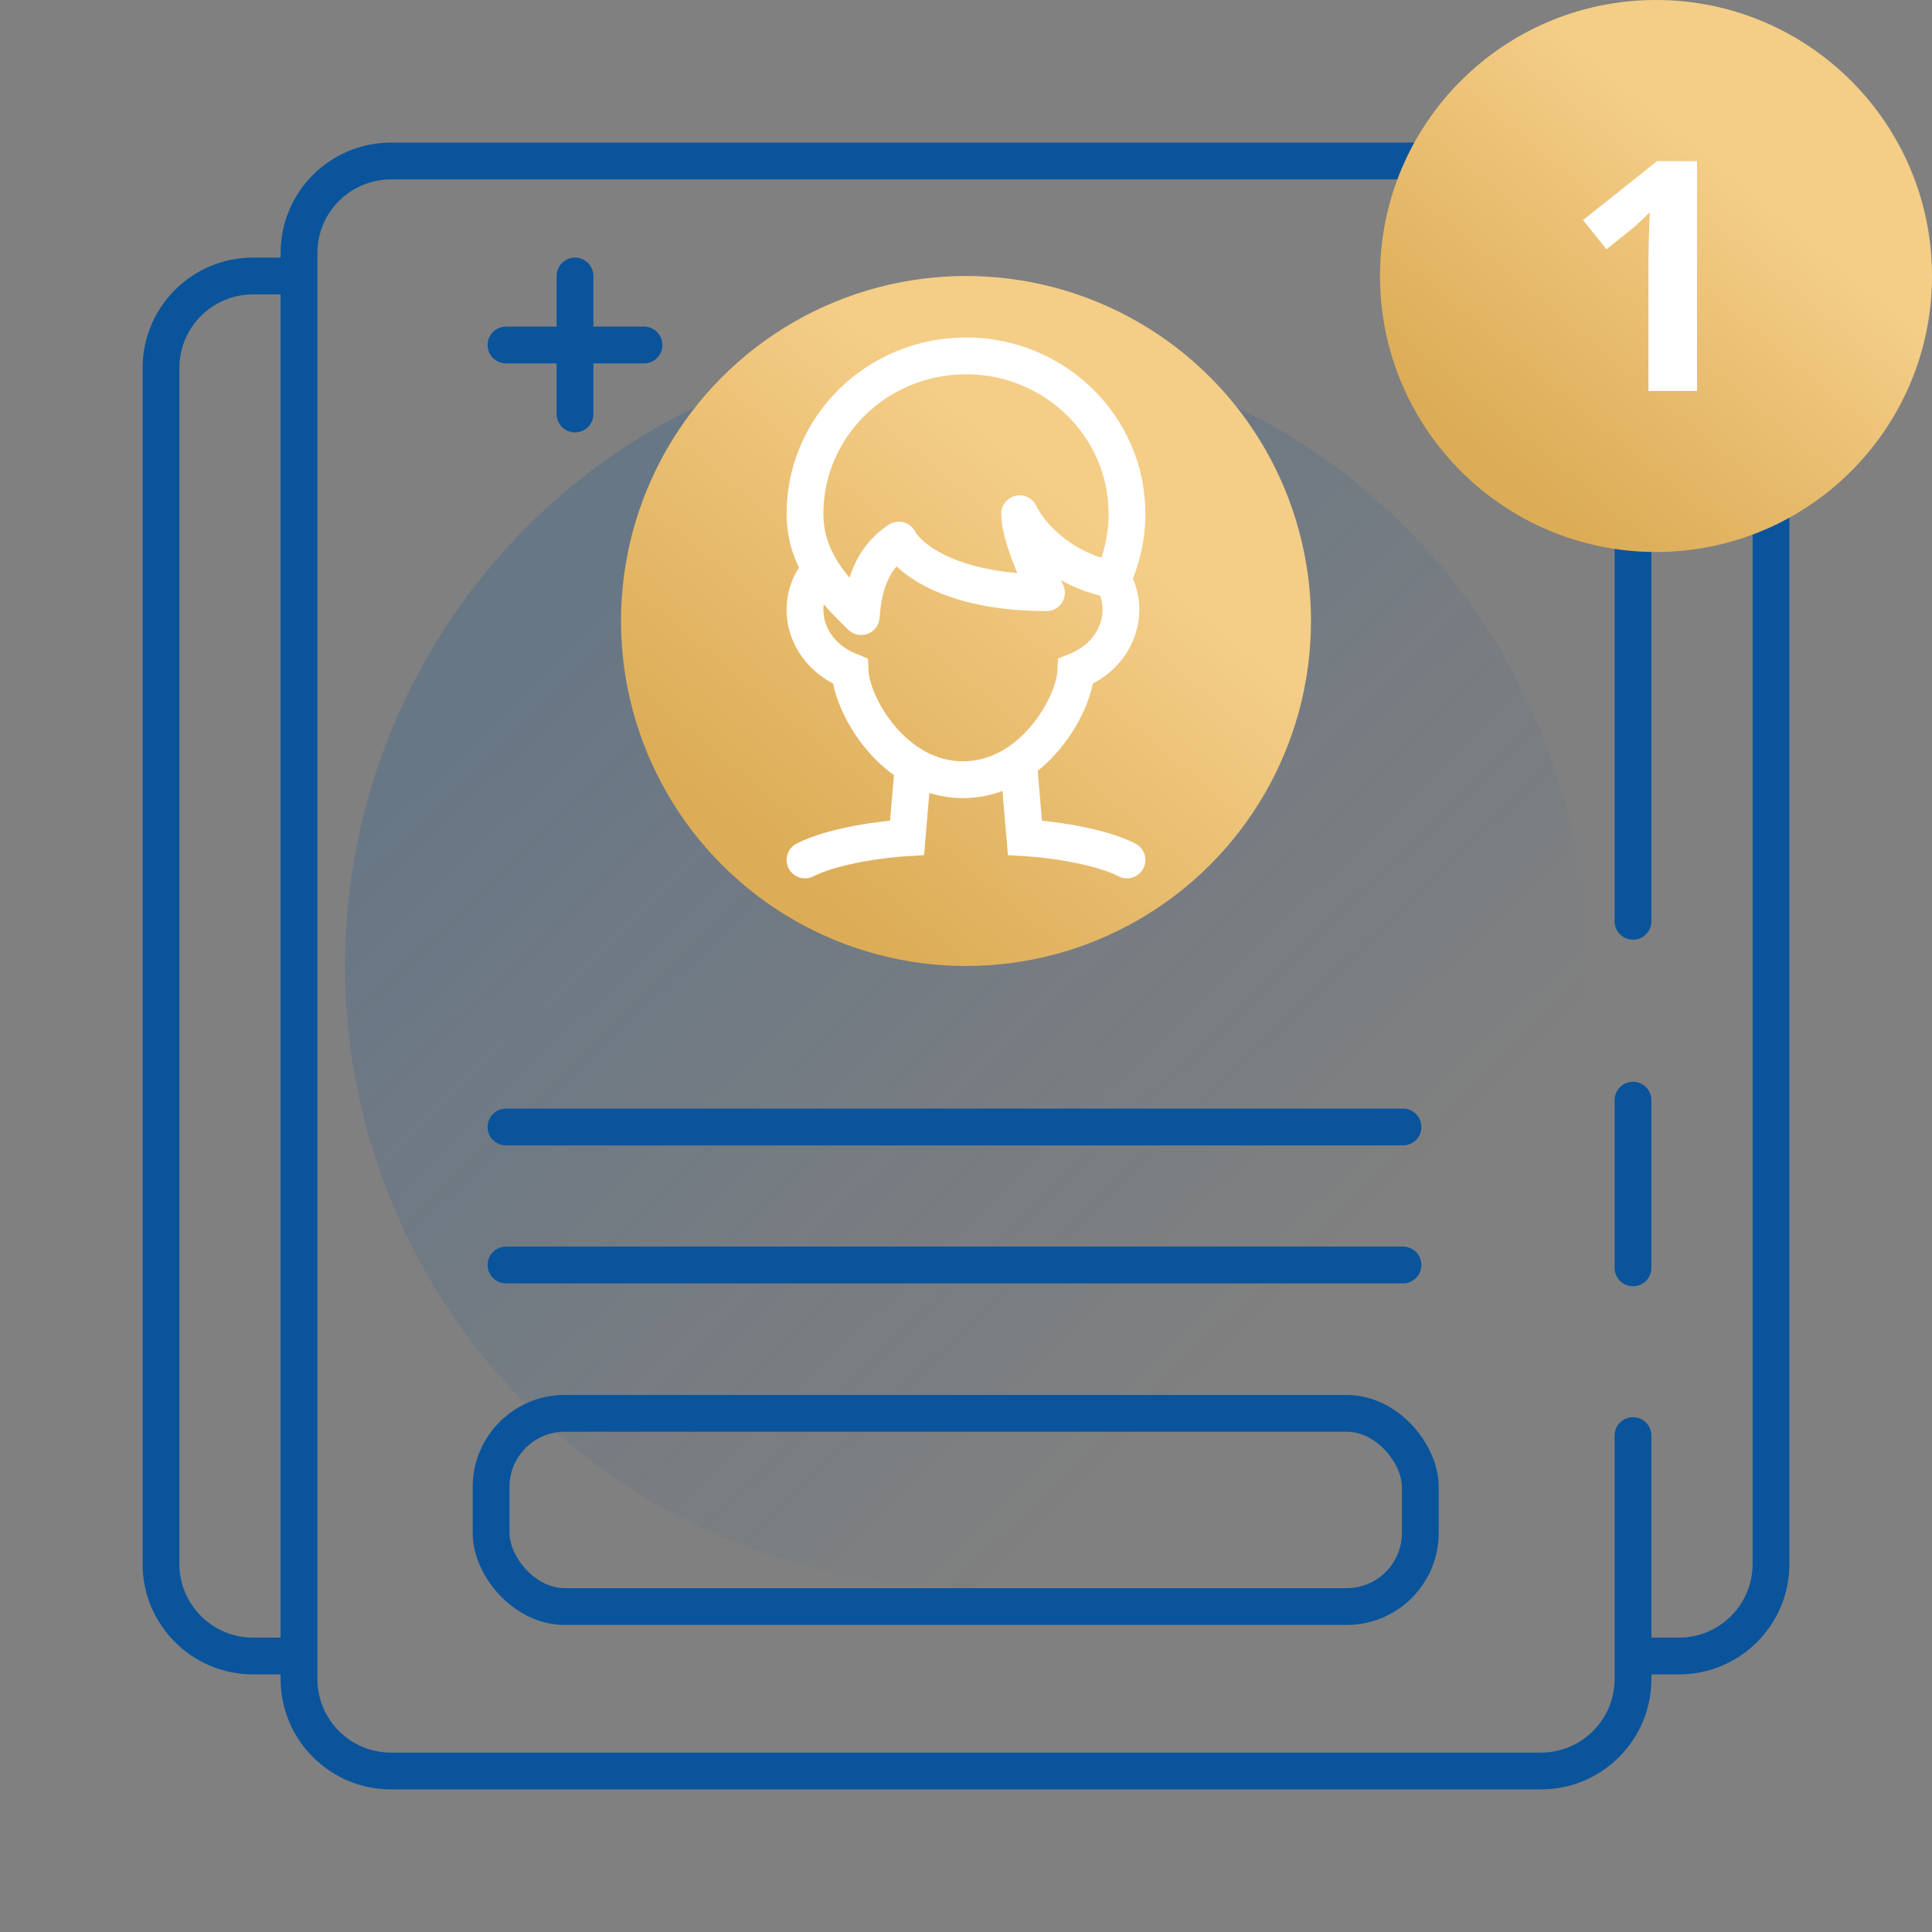
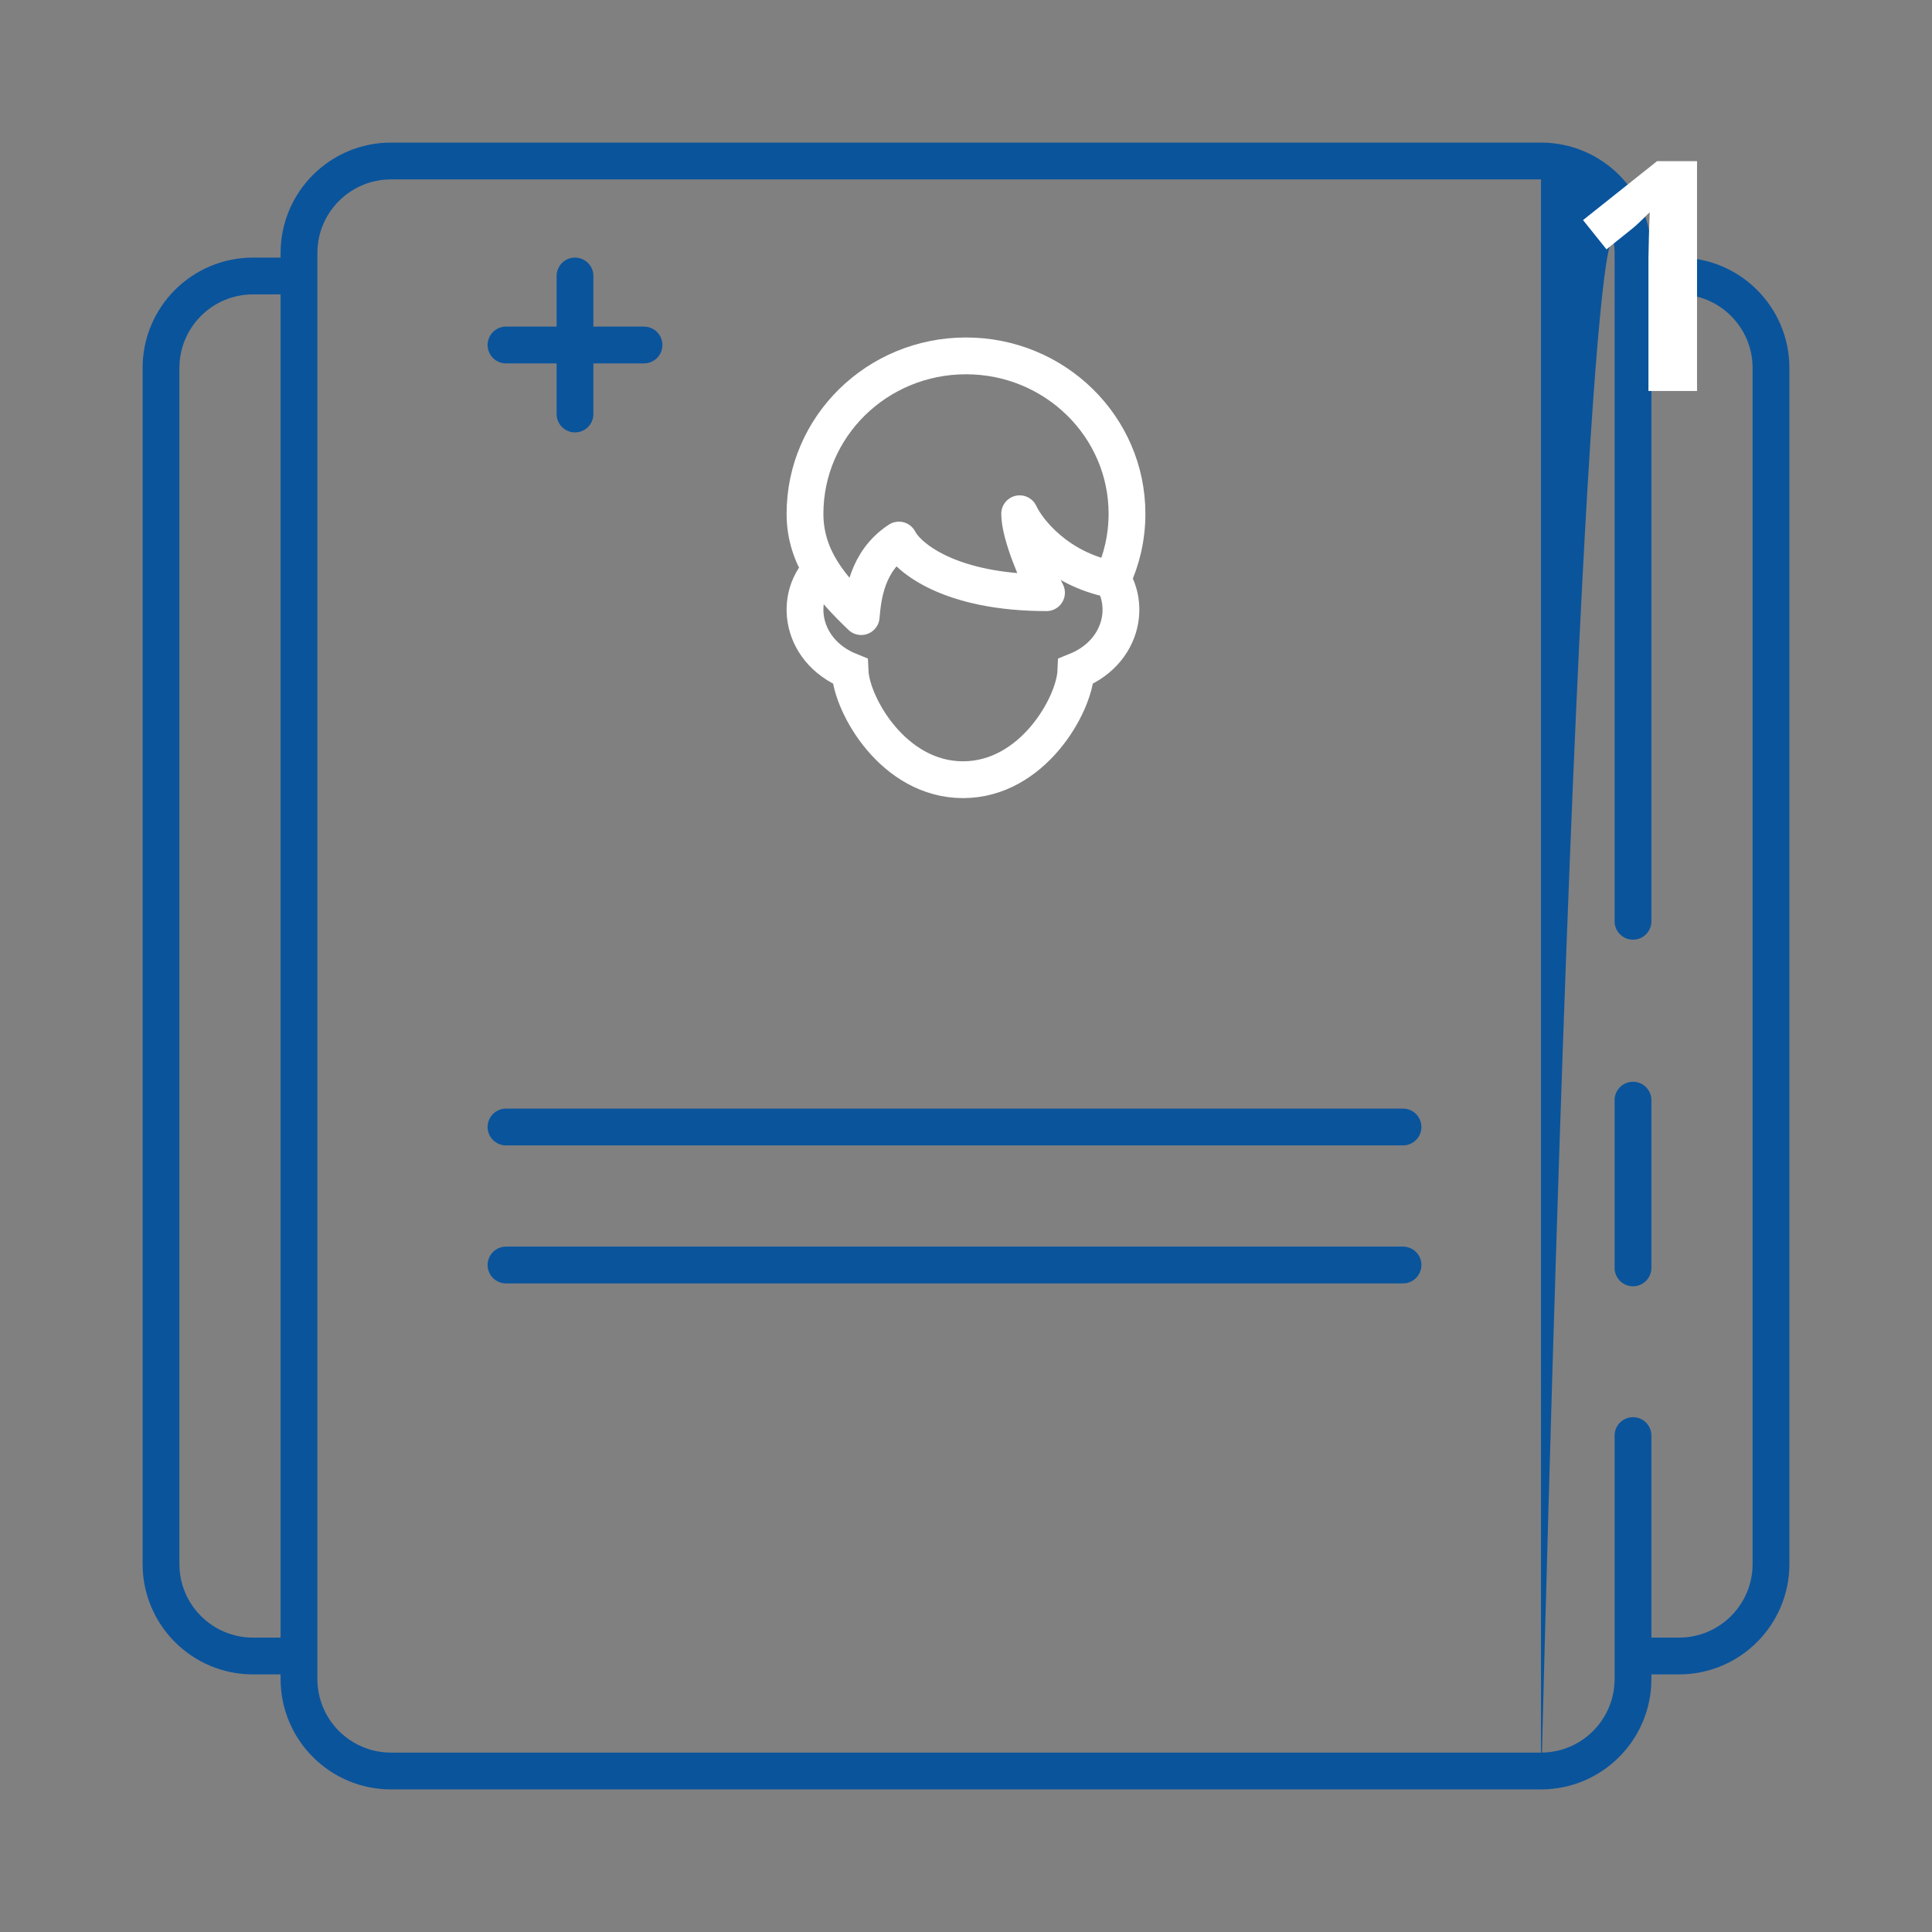
<svg xmlns="http://www.w3.org/2000/svg" width="84" height="84" viewBox="0 0 84 84" fill="none">
  <rect x="0" y="0" width="84" height="84" fill="#808080" stroke="none" />
-   <circle opacity="0.2" cx="42" cy="42" r="27" fill="url(#paint0_linear)" />
-   <path d="M71.8 62.417C71.8 61.975 71.442 61.617 71 61.617C70.558 61.617 70.2 61.975 70.2 62.417H71.8ZM71.8 47.833C71.8 47.392 71.442 47.033 71 47.033C70.558 47.033 70.2 47.392 70.2 47.833H71.8ZM70.2 55.125C70.2 55.567 70.558 55.925 71 55.925C71.442 55.925 71.8 55.567 71.8 55.125H70.2ZM70.2 40.056C70.2 40.497 70.558 40.856 71 40.856C71.442 40.856 71.8 40.497 71.8 40.056H70.2ZM17 7.8H67V6.2H17V7.8ZM67 76.2H17V77.8H67V76.2ZM13.8 73V11H12.2V73H13.8ZM70.2 62.417V73H71.8V62.417H70.2ZM70.2 47.833V55.125H71.8V47.833H70.2ZM70.2 11V40.056H71.8V11H70.2ZM17 76.2C15.233 76.2 13.8 74.767 13.8 73H12.2C12.2 75.651 14.349 77.8 17 77.8V76.2ZM67 77.8C69.651 77.8 71.8 75.651 71.8 73H70.2C70.2 74.767 68.767 76.2 67 76.2V77.8ZM67 7.8C68.767 7.8 70.2 9.233 70.2 11H71.8C71.8 8.349 69.651 6.2 67 6.2V7.8ZM17 6.2C14.349 6.2 12.2 8.349 12.2 11H13.8C13.8 9.233 15.233 7.8 17 7.8V6.2Z" fill="#0A549C" />
+   <path d="M71.8 62.417C71.8 61.975 71.442 61.617 71 61.617C70.558 61.617 70.2 61.975 70.2 62.417H71.8ZM71.8 47.833C71.8 47.392 71.442 47.033 71 47.033C70.558 47.033 70.2 47.392 70.2 47.833H71.8ZM70.2 55.125C70.2 55.567 70.558 55.925 71 55.925C71.442 55.925 71.8 55.567 71.8 55.125H70.2ZM70.2 40.056C70.2 40.497 70.558 40.856 71 40.856C71.442 40.856 71.8 40.497 71.8 40.056H70.2ZM17 7.8H67V6.2H17V7.8ZM67 76.2H17V77.8H67V76.2ZM13.8 73V11H12.2V73H13.8ZM70.2 62.417V73H71.8V62.417H70.2ZM70.2 47.833V55.125H71.8V47.833H70.2ZM70.2 11V40.056H71.8V11H70.2ZM17 76.2C15.233 76.2 13.8 74.767 13.8 73H12.2C12.2 75.651 14.349 77.8 17 77.8V76.2ZM67 77.8C69.651 77.8 71.8 75.651 71.8 73H70.2C70.2 74.767 68.767 76.2 67 76.2V77.8ZC68.767 7.8 70.2 9.233 70.2 11H71.8C71.8 8.349 69.651 6.2 67 6.2V7.8ZM17 6.2C14.349 6.2 12.2 8.349 12.2 11H13.8C13.8 9.233 15.233 7.8 17 7.8V6.2Z" fill="#0A549C" />
  <path d="M13.264 12H11C8.791 12 7 13.791 7 16V68C7 70.209 8.791 72 11 72H13.264M71.222 72H73C75.209 72 77 70.209 77 68V16C77 13.791 75.209 12 73 12H71.222" stroke="#0A549C" stroke-width="1.6" />
  <path d="M61 49H22" stroke="#0A549C" stroke-width="1.6" stroke-linecap="round" />
  <path d="M28 15H22" stroke="#0A549C" stroke-width="1.6" stroke-linecap="round" />
  <path d="M25 18L25 12" stroke="#0A549C" stroke-width="1.6" stroke-linecap="round" />
  <path d="M61 55H22" stroke="#0A549C" stroke-width="1.6" stroke-linecap="round" />
-   <rect x="21.352" y="61.45" width="40.4" height="8.4" rx="3.2" stroke="#0A549C" stroke-width="1.6" />
-   <circle cx="72" cy="12" r="12" fill="url(#paint1_linear)" />
  <path d="M73.784 17H71.672V11.217L71.692 10.267L71.727 9.228C71.376 9.578 71.132 9.809 70.995 9.918L69.847 10.841L68.828 9.569L72.048 7.006H73.784V17Z" fill="white" />
-   <circle cx="42" cy="27" r="15" fill="url(#paint2_linear)" />
  <path d="M42 15.473C38.134 15.473 35 18.546 35 22.337C35 24.261 36.142 25.563 37.443 26.809C37.518 25.935 37.683 24.396 39.083 23.481C39.472 24.243 41.3 25.769 45.5 25.769C45.111 25.006 44.333 23.252 44.333 22.337C44.688 23.099 45.991 24.739 48.365 25.197C48.773 24.326 49 23.358 49 22.337C49 18.546 45.866 15.473 42 15.473Z" stroke="white" stroke-width="1.6" stroke-linejoin="round" />
  <path d="M35.982 24.506C34.437 25.684 34.68 28.268 36.959 29.183C37.021 30.648 38.844 33.9 41.869 33.9C44.893 33.9 46.716 30.648 46.778 29.183C49.057 28.268 49.3 25.684 47.755 24.506" stroke="white" stroke-width="1.6" />
-   <path d="M39.688 33.485L39.438 36.421C38.479 36.477 36.25 36.748 35 37.389M44.312 33.485L44.562 36.421C45.521 36.477 47.75 36.748 49 37.389" stroke="white" stroke-width="1.6" stroke-linecap="round" />
  <defs>
    <linearGradient id="paint0_linear" x1="28.875" y1="24" x2="58.125" y2="54.375" gradientUnits="userSpaceOnUse">
      <stop stop-color="#0A549C" />
      <stop offset="1" stop-color="#0A549C" stop-opacity="0" />
    </linearGradient>
    <linearGradient id="paint1_linear" x1="75.3" y1="7.5" x2="64.8" y2="20.1" gradientUnits="userSpaceOnUse">
      <stop stop-color="#F4CD87" />
      <stop offset="1" stop-color="#DCAC56" />
    </linearGradient>
    <linearGradient id="paint2_linear" x1="46.125" y1="21.375" x2="33" y2="37.125" gradientUnits="userSpaceOnUse">
      <stop stop-color="#F4CD87" />
      <stop offset="1" stop-color="#DCAC56" />
    </linearGradient>
  </defs>
</svg>